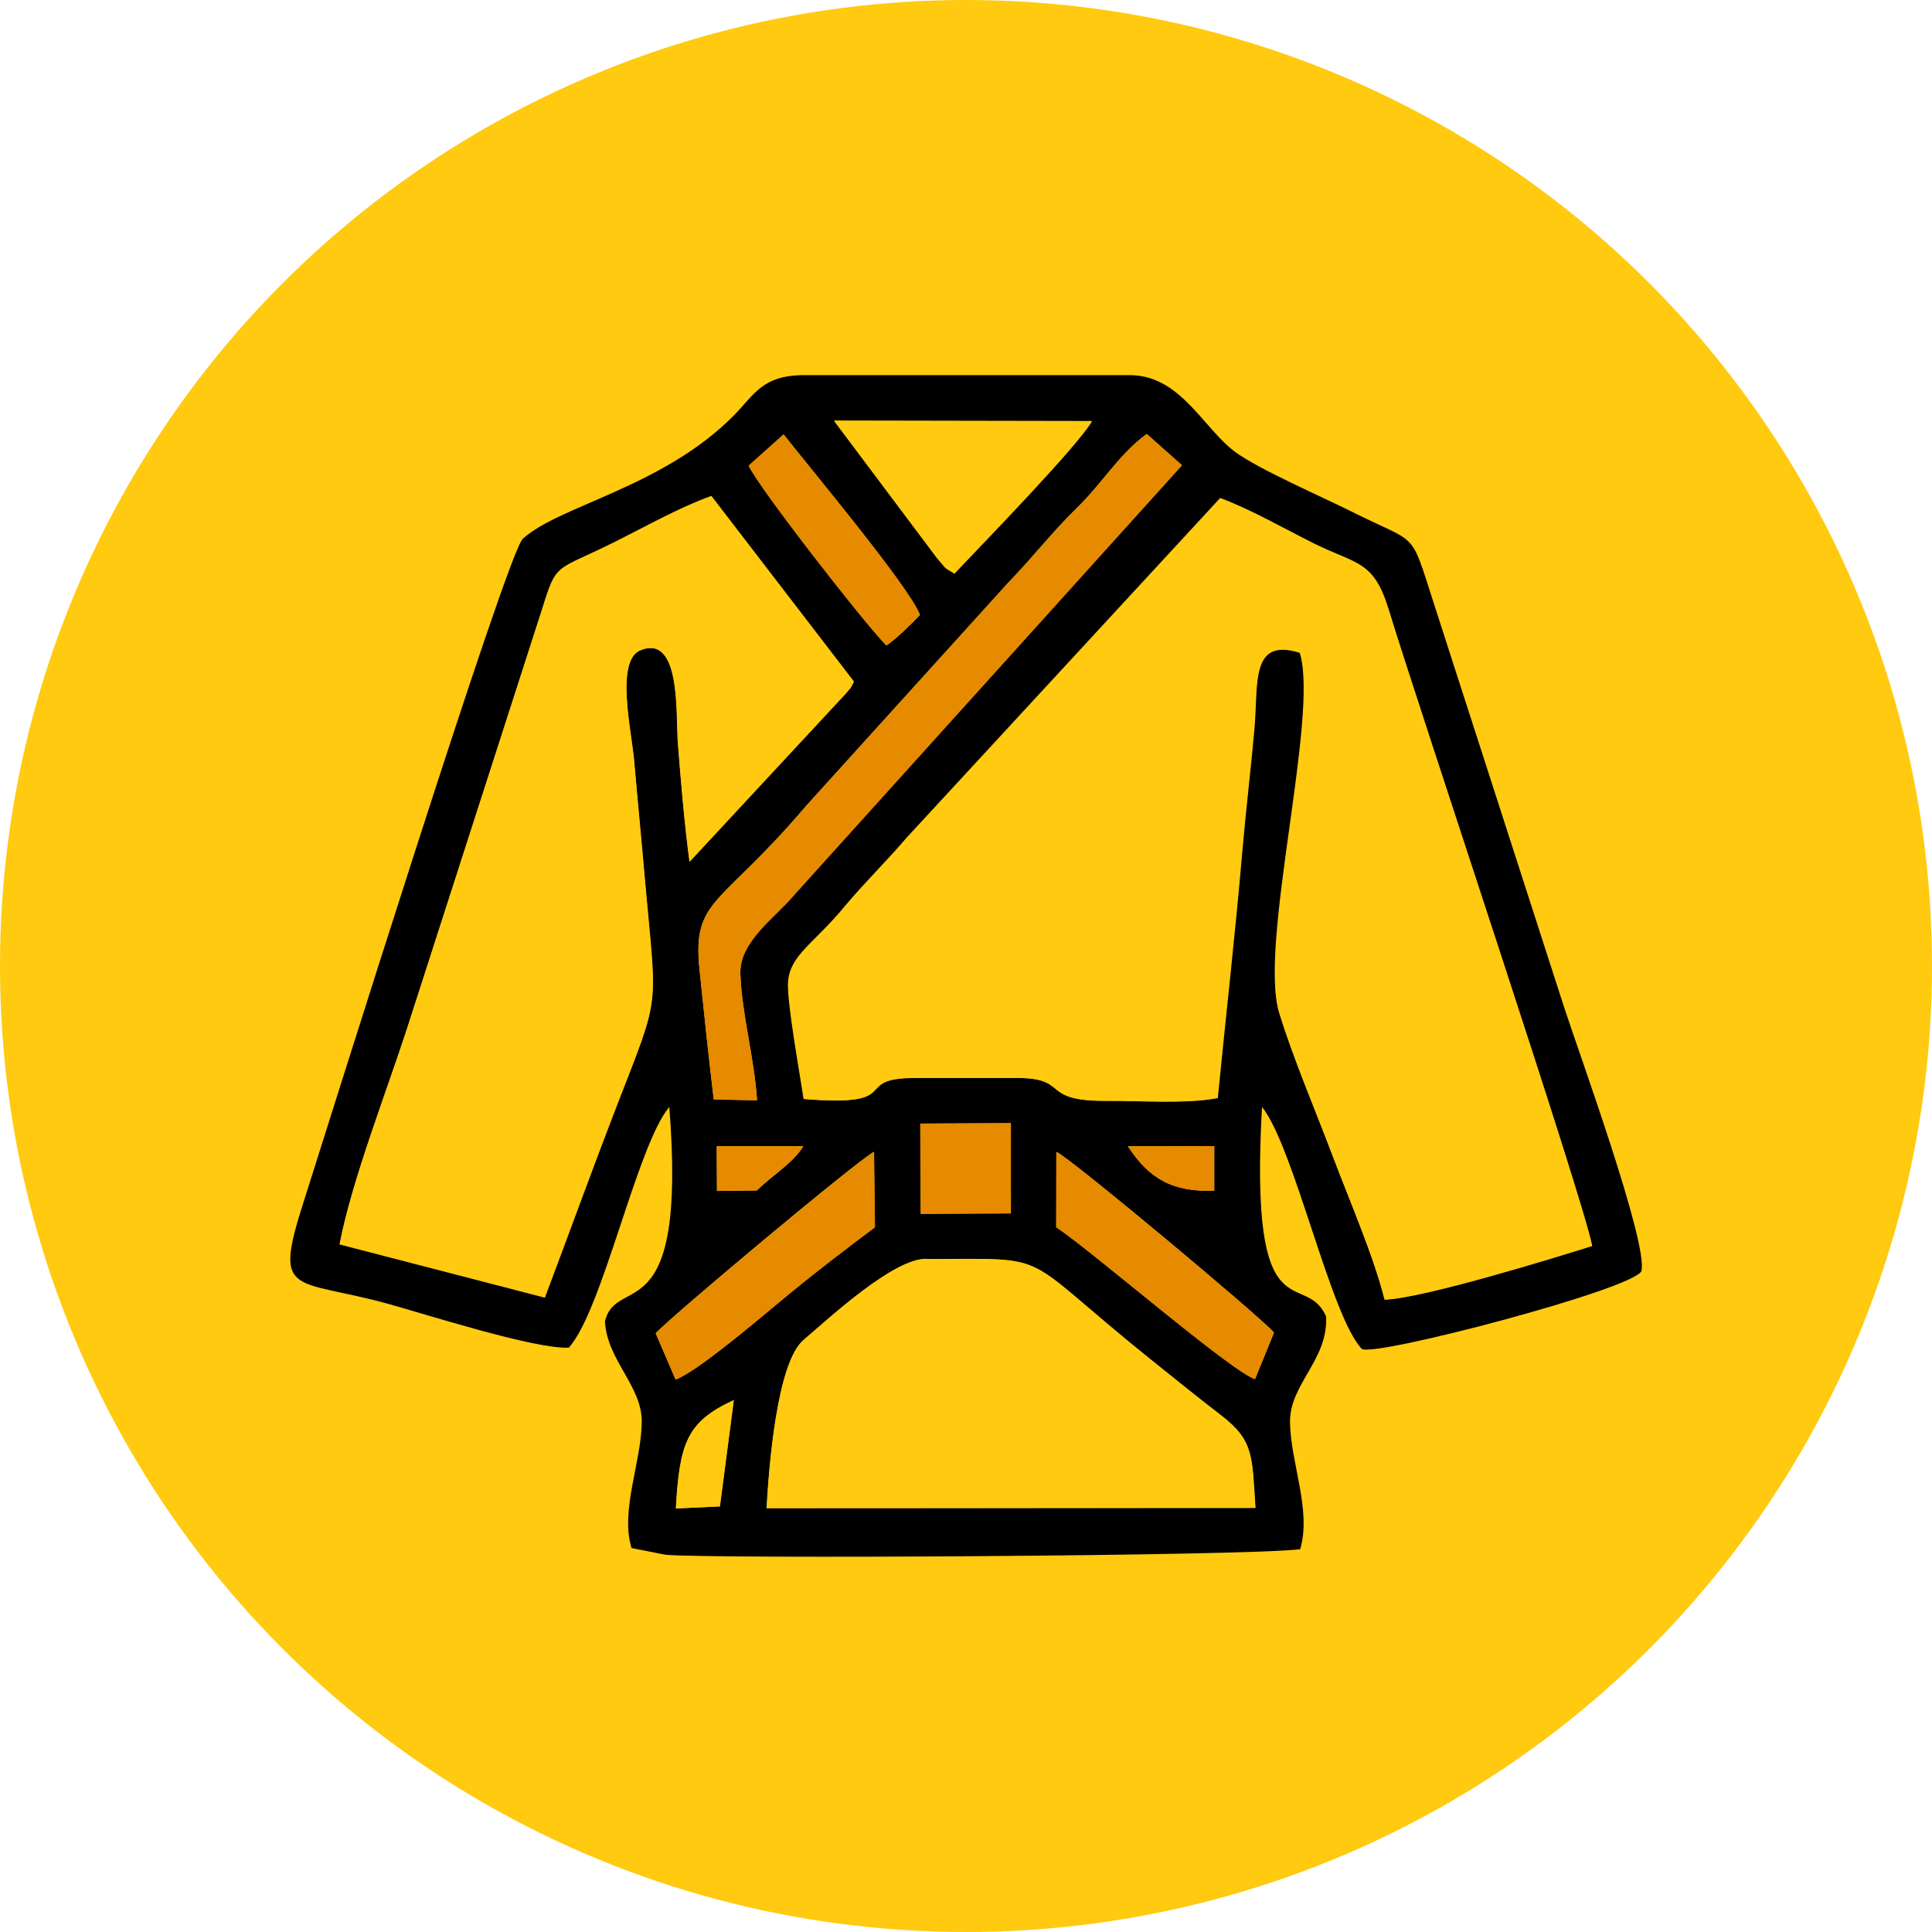
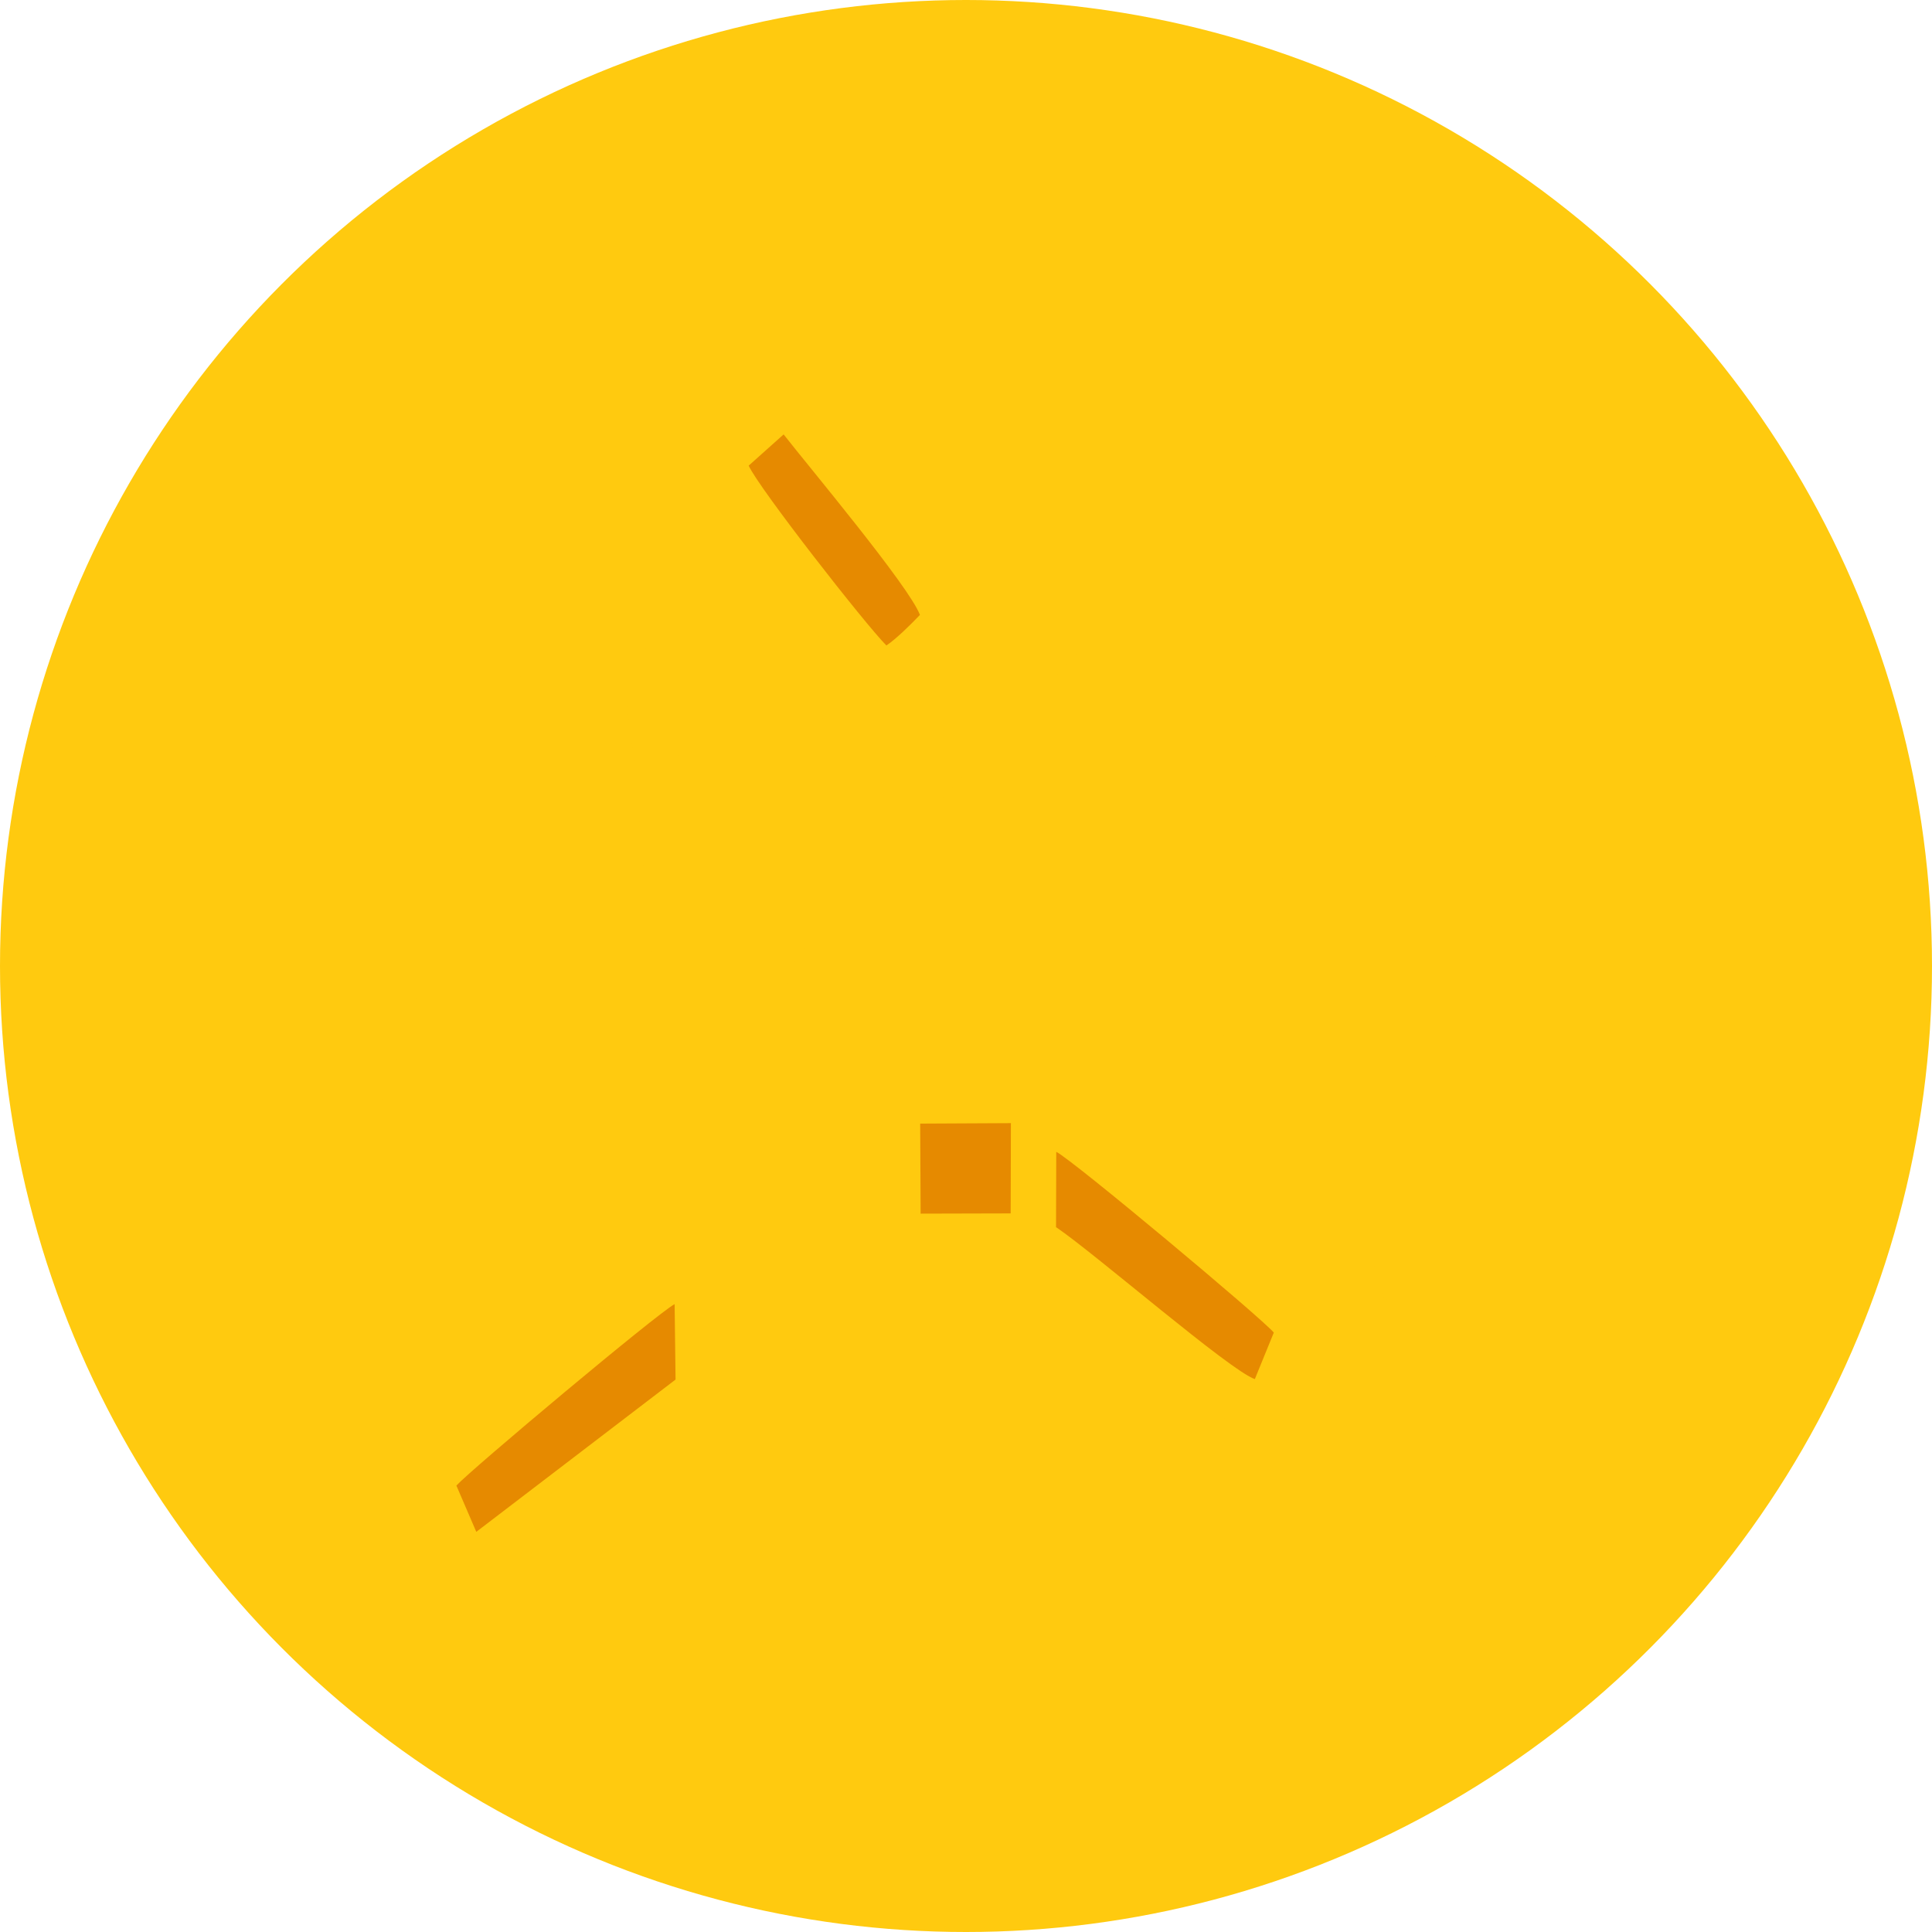
<svg xmlns="http://www.w3.org/2000/svg" xml:space="preserve" width="20.532mm" height="20.532mm" style="shape-rendering:geometricPrecision; text-rendering:geometricPrecision; image-rendering:optimizeQuality; fill-rule:evenodd; clip-rule:evenodd" viewBox="0 0 83.48 83.48">
  <defs>
    <style type="text/css">  .fil1 {fill:black} .fil2 {fill:#E68A00} .fil0 {fill:#FFCA0F}  </style>
  </defs>
  <g id="Слой_x0020_1">
    <circle class="fil0" cx="41.74" cy="41.74" r="41.74" />
    <g id="_88045295296">
-       <path class="fil1" d="M40.01 54.4c5.71,0 3.82,-0.38 9.79,4.4 1.02,0.82 1.96,1.58 3,2.38 1.4,1.08 1.3,1.79 1.45,3.97l-21.12 0.01c0.1,-1.76 0.44,-6.26 1.59,-7.26 1.18,-1.01 3.88,-3.51 5.3,-3.51zm-8.9 10.69l-1.9 0.09c0.16,-2.81 0.46,-3.75 2.5,-4.68l-0.6 4.59zm14.54 -15.32c0.66,0.31 8.91,7.21 9.4,7.81l-0.82 2.01c-1.08,-0.37 -6.86,-5.39 -8.58,-6.56l0.01 -3.26zm-16.46 9.84l-0.86 -2c0.63,-0.7 8.69,-7.45 9.43,-7.84l0.04 3.26c-1.34,1 -2.77,2.09 -4.2,3.29 -0.82,0.68 -3.55,3 -4.42,3.29zm10.58 -11.06l3.91 -0.02 -0 3.9 -3.89 0.02 -0.02 -3.89zm8.97 0.98l3.73 -0.01 -0 1.93c-1.79,0.06 -2.8,-0.5 -3.73,-1.92zm-16.04 1.91l-1.72 0.02 -0.01 -1.93 3.74 -0c-0.46,0.74 -1.31,1.23 -2.01,1.91zm19.91 -3.99c-1.35,0.26 -3.34,0.11 -4.78,0.12 -2.96,0.02 -1.55,-0.99 -3.9,-0.99l-4.37 0c-2.87,0 -0.34,1.27 -4.82,0.91 -0.16,-1.09 -0.73,-4.21 -0.67,-5.06 0.08,-1.16 1.11,-1.64 2.45,-3.26 0.86,-1.03 1.79,-1.94 2.67,-2.96l13.55 -14.68c1.36,0.51 2.72,1.3 4.02,1.95 1.87,0.94 2.59,0.71 3.25,2.87 1.3,4.26 8.42,25.49 8.79,27.49 -1.81,0.57 -7.32,2.26 -8.96,2.32 -0.44,-1.79 -1.54,-4.34 -2.22,-6.15 -0.73,-1.94 -1.74,-4.28 -2.33,-6.24 -0.89,-2.95 1.74,-12.86 0.89,-15.56 -2.14,-0.67 -1.81,1.28 -1.97,3.22 -0.16,1.81 -0.37,3.53 -0.53,5.36 -0.3,3.52 -0.71,7.09 -1.06,10.66zm-29.06 8.61l-8.87 -2.3c0.52,-2.72 2.01,-6.53 2.91,-9.31l5.84 -18.13c0.65,-2.08 0.53,-1.6 3.19,-2.93 1.35,-0.68 2.8,-1.49 4.12,-1.96l6.16 8.02c-0.26,0.49 -0.02,0.09 -0.31,0.47l-6.79 7.31c-0.22,-1.66 -0.37,-3.43 -0.5,-5.09 -0.1,-1.25 0.15,-4.77 -1.62,-4.05 -1.1,0.45 -0.39,3.5 -0.28,4.74 0.15,1.75 0.33,3.52 0.48,5.3 0.5,5.6 0.68,4.73 -1.19,9.55 -1.1,2.85 -2.07,5.53 -3.14,8.37zm10.31 -37.29c1.05,1.35 5.42,6.57 5.89,7.8 -0.44,0.46 -1.03,1.04 -1.45,1.32 -0.91,-0.91 -5.51,-6.81 -5.95,-7.77l1.51 -1.35zm-1.14 28.77l-1.88 -0.04c-0.23,-1.93 -0.42,-3.73 -0.61,-5.57 -0.33,-3.14 0.87,-2.71 4.61,-7.12l8.72 -9.63c1.15,-1.19 1.9,-2.19 2.93,-3.19 1.15,-1.12 1.87,-2.38 3.06,-3.24l1.52 1.35 -16.76 18.57c-0.81,0.97 -2.37,2 -2.32,3.41 0.06,1.73 0.6,3.63 0.72,5.45zm8.52 -22.75c-0.53,-0.33 -0.27,-0.12 -0.76,-0.68l-4.44 -5.92 11.14 0.02c-0.62,1.07 -4.64,5.21 -5.95,6.59zm-16.67 33.45c1.47,-1.61 2.94,-8.73 4.35,-10.41 0.78,9.85 -2.29,7.17 -2.78,9.27 0.09,1.68 1.61,2.79 1.59,4.35 -0.02,1.74 -0.94,3.84 -0.44,5.44l1.47 0.29c1.86,0.18 25.11,0.06 27.42,-0.24 0.5,-1.69 -0.42,-3.74 -0.44,-5.49 -0.02,-1.64 1.65,-2.69 1.56,-4.56 -0.92,-2.12 -3.34,1.03 -2.77,-9.06 1.39,1.73 2.97,9.08 4.32,10.46 0.63,0.33 11.67,-2.57 12.07,-3.36 0.33,-1.15 -2.75,-9.59 -3.35,-11.45l-5.61 -17.39c-1.06,-3.27 -0.62,-2.51 -3.59,-4 -1.26,-0.63 -4,-1.82 -5.01,-2.57 -1.37,-1.02 -2.36,-3.31 -4.54,-3.31l-14.07 0c-1.82,0 -2.16,0.85 -3.05,1.75 -3.07,3.1 -7.53,3.88 -9.11,5.32 -0.69,0.63 -8.51,25.65 -9.48,28.68 -1.32,4.12 -0.43,3.25 3.67,4.38 1.62,0.45 6.38,1.97 7.79,1.89z" />
      <path class="fil0" d="M52.6 47.44c0.35,-3.57 0.76,-7.13 1.06,-10.66 0.16,-1.83 0.37,-3.55 0.53,-5.36 0.17,-1.94 -0.17,-3.89 1.97,-3.22 0.85,2.7 -1.79,12.61 -0.89,15.56 0.6,1.96 1.6,4.3 2.33,6.24 0.68,1.8 1.78,4.35 2.22,6.15 1.64,-0.06 7.15,-1.75 8.96,-2.32 -0.37,-2 -7.49,-23.23 -8.79,-27.49 -0.66,-2.16 -1.38,-1.94 -3.25,-2.87 -1.3,-0.65 -2.67,-1.44 -4.02,-1.95l-13.55 14.68c-0.87,1.02 -1.81,1.93 -2.67,2.96 -1.34,1.62 -2.36,2.1 -2.45,3.26 -0.06,0.85 0.51,3.96 0.67,5.06 4.48,0.37 1.95,-0.91 4.82,-0.91l4.37 0c2.36,0 0.95,1.01 3.9,0.99 1.44,-0.01 3.43,0.14 4.78,-0.12z" />
      <path class="fil0" d="M23.54 56.06c1.07,-2.84 2.04,-5.53 3.14,-8.37 1.87,-4.82 1.68,-3.95 1.19,-9.55 -0.16,-1.79 -0.33,-3.56 -0.48,-5.3 -0.11,-1.24 -0.82,-4.3 0.28,-4.74 1.77,-0.72 1.52,2.8 1.62,4.05 0.13,1.65 0.28,3.43 0.5,5.09l6.79 -7.31c0.3,-0.38 0.05,0.02 0.31,-0.47l-6.16 -8.02c-1.32,0.47 -2.76,1.28 -4.12,1.96 -2.66,1.33 -2.54,0.85 -3.19,2.93l-5.84 18.13c-0.9,2.77 -2.39,6.58 -2.91,9.31l8.87 2.3z" />
      <path class="fil0" d="M40.01 54.4c-1.42,0 -4.12,2.5 -5.3,3.51 -1.15,0.99 -1.49,5.5 -1.59,7.26l21.12 -0.01c-0.15,-2.18 -0.05,-2.89 -1.45,-3.97 -1.04,-0.8 -1.98,-1.56 -3,-2.38 -5.96,-4.78 -4.07,-4.4 -9.79,-4.4z" />
-       <path class="fil2" d="M32.71 47.54c-0.11,-1.82 -0.66,-3.72 -0.72,-5.45 -0.05,-1.41 1.51,-2.43 2.32,-3.41l16.76 -18.57 -1.52 -1.35c-1.19,0.86 -1.91,2.12 -3.06,3.24 -1.03,1 -1.78,2 -2.93,3.19l-8.72 9.63c-3.74,4.41 -4.94,3.99 -4.61,7.12 0.19,1.84 0.38,3.64 0.61,5.57l1.88 0.04z" />
-       <path class="fil0" d="M41.23 24.78c1.31,-1.38 5.33,-5.52 5.95,-6.59l-11.14 -0.02 4.44 5.92c0.49,0.57 0.23,0.36 0.76,0.68z" />
-       <path class="fil2" d="M29.19 59.61c0.87,-0.29 3.6,-2.61 4.42,-3.29 1.43,-1.19 2.86,-2.29 4.2,-3.29l-0.04 -3.26c-0.74,0.39 -8.8,7.15 -9.43,7.84l0.86 2z" />
+       <path class="fil2" d="M29.19 59.61l-0.04 -3.26c-0.74,0.39 -8.8,7.15 -9.43,7.84l0.86 2z" />
      <path class="fil2" d="M45.64 53.03c1.72,1.17 7.5,6.19 8.58,6.56l0.82 -2.01c-0.49,-0.6 -8.74,-7.5 -9.4,-7.81l-0.01 3.26z" />
      <path class="fil2" d="M32.35 20.12c0.43,0.96 5.04,6.86 5.95,7.77 0.42,-0.28 1.01,-0.86 1.45,-1.32 -0.46,-1.23 -4.84,-6.45 -5.89,-7.8l-1.51 1.35z" />
      <polygon class="fil2" points="39.78,52.44 43.67,52.43 43.68,48.53 39.76,48.55 " />
      <path class="fil0" d="M31.7 60.5c-2.03,0.93 -2.34,1.87 -2.5,4.68l1.9 -0.09 0.6 -4.59z" />
-       <path class="fil2" d="M32.7 51.44c0.69,-0.69 1.55,-1.17 2.01,-1.91l-3.74 0 0.01 1.93 1.72 -0.02z" />
-       <path class="fil2" d="M48.73 49.53c0.93,1.42 1.94,1.98 3.73,1.92l0 -1.93 -3.73 0.01z" />
    </g>
  </g>
</svg>